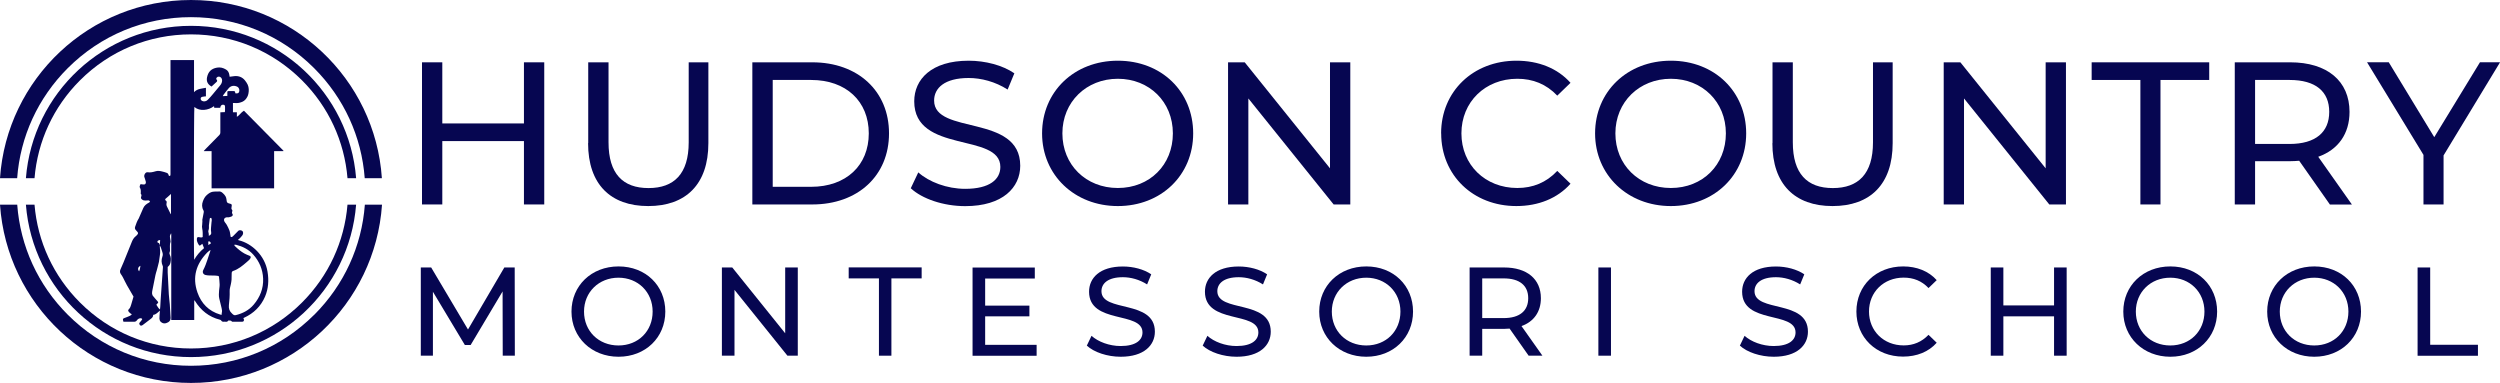
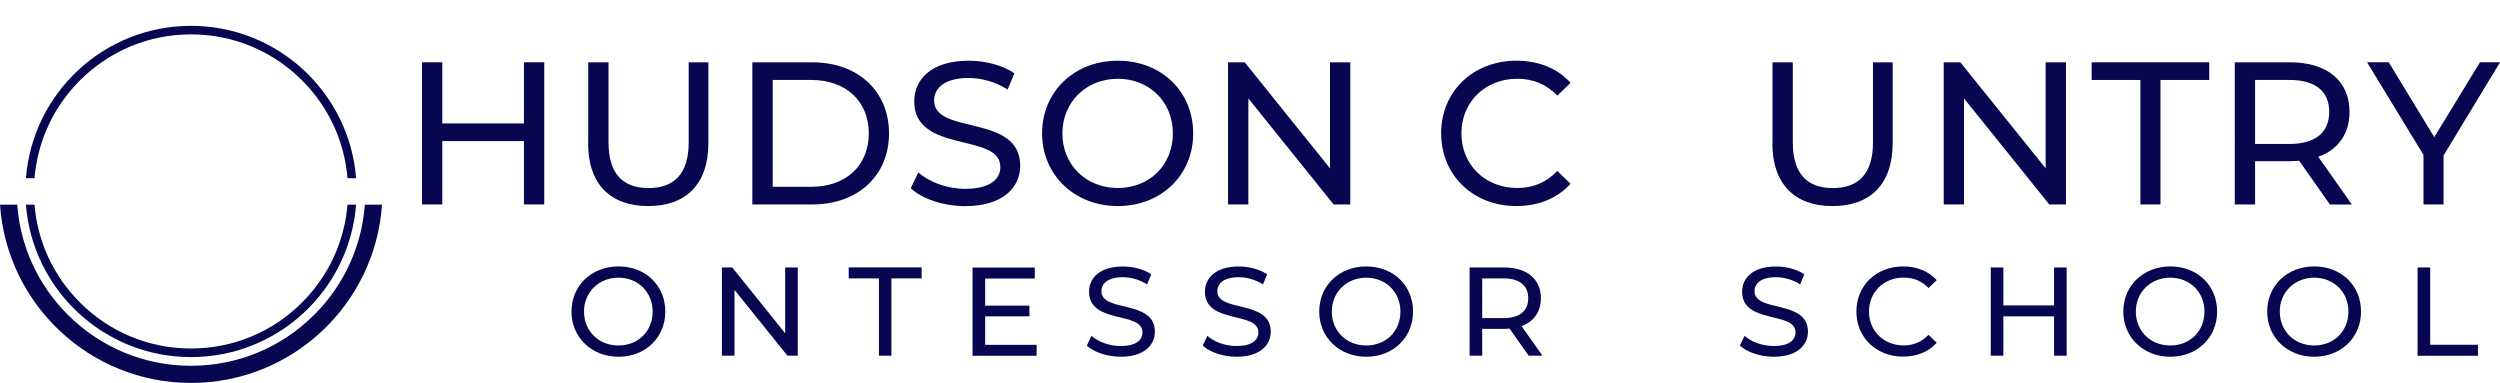
<svg xmlns="http://www.w3.org/2000/svg" id="Layer_2" data-name="Layer 2" viewBox="0 0 357.05 54.68">
  <defs>
    <style>
      .cls-1 {
        fill: #060651;
        stroke-width: 0px;
      }
    </style>
  </defs>
  <g id="Layer_2-2" data-name="Layer 2">
    <g>
      <g>
-         <path class="cls-1" d="M34.77,45.45c.03.08.06.13.07.19.03.19-.07.31-.26.31-.45,0-.9,0-1.34,0-.05,0-.11,0-.13-.04-.13-.18-.32-.12-.51-.13-.08.14-.19.2-.36.17-.11-.02-.22,0-.33,0-.14,0-.25-.05-.33-.19-.03-.05-.11-.09-.17-.1-1.57-.39-2.73-1.33-3.57-2.69-.02-.03-.05-.06-.1-.09v2.82h-3.28v-12.34h-.05c-.05.15-.17.28-.14.47.03.21.06.41.09.62,0,.03.01.06,0,.08-.16.41-.06.84-.08,1.26,0,.07-.02.15-.05.22-.05.14-.04.25.03.39.09.16.13.36.14.55.01.18-.02.37-.05.54-.02.13-.08.25-.14.36-.06.1-.16.17-.26.28,0,.23-.01.51,0,.79.05,1.03.1,2.07.16,3.1.03.48.1.96.14,1.44.05.65.09,1.3.12,1.94.01.27-.13.5-.36.63-.39.22-.76.23-1.09-.11-.09-.09-.14-.27-.15-.42,0-.29.03-.59.05-.88,0-.07,0-.14.02-.26-.32.26-.55.57-.96.61.01.27-.15.42-.33.56-.39.3-.79.6-1.18.9-.2.15-.38.09-.46-.13-.03-.08-.03-.16.04-.23.1-.11.19-.23.28-.34.05-.07.12-.15.04-.22-.05-.05-.15-.06-.23-.06-.21.02-.37.13-.49.3-.11.16-.25.21-.44.2-.49-.01-.98,0-1.48,0-.02-.08-.04-.15-.06-.23-.03-.13,0-.23.15-.28.17-.06.35-.13.52-.2.22-.08.43-.16.59-.36-.07-.05-.14-.08-.2-.12-.09-.08-.19-.16-.26-.26-.1-.16-.08-.23.06-.37.17-.17.23-.39.3-.61.12-.37.22-.74.34-1.16-.31-.53-.63-1.08-.95-1.64-.2-.35-.36-.72-.55-1.08-.09-.17-.19-.34-.31-.5-.16-.22-.15-.44-.05-.67.14-.33.3-.66.43-.99.4-.99.8-1.98,1.2-2.97.13-.31.3-.59.58-.8.09-.07.17-.17.24-.26.08-.09.06-.23-.02-.32-.08-.09-.15-.18-.24-.27-.14-.14-.16-.3-.1-.48.14-.41.28-.82.52-1.19.04-.06.06-.14.09-.21.19-.43.37-.86.56-1.28.16-.36.46-.58.8-.76.04-.02.07-.04.1-.07.02-.02.03-.04.05-.06-.04-.15-.15-.2-.29-.19-.12,0-.24.01-.35.02-.17,0-.33-.02-.47-.13-.16-.12-.22-.22-.15-.41.05-.15.09-.29-.05-.42-.03-.03,0-.13,0-.2v-.24c0-.17-.05-.31-.14-.46-.06-.09.01-.28.06-.41.03-.09.13-.06.22-.05.12.02.25.04.37.02.23-.04.24-.3.19-.45-.03-.11-.07-.22-.1-.33-.02-.07-.04-.15-.07-.21-.15-.3.12-.8.44-.75.41.07.77-.03,1.15-.14.3-.09.59-.05.89.02.25.06.5.13.73.22.09.03.17.14.21.23.04.09.02.21.16.2.14-.02.13-.14.13-.25v-3.77c0-2.77,0-5.54,0-8.3,0-1.34,0-2.68,0-4.02v-.21h3.36v4.58c.49-.51,1.11-.5,1.7-.62v1.22c-.09,0-.16,0-.24.02-.1.01-.2.02-.29.05-.12.04-.22.1-.22.25s.06.25.2.33c.23.12.57.09.8-.14.26-.25.49-.53.73-.81.35-.41.68-.83,1.03-1.24.19-.22.31-.46.3-.76,0-.26-.19-.49-.43-.52-.13-.01-.23.03-.32.12-.1.11-.12.22-.02.33.09.11.08.21-.01.3-.24.23-.49.45-.73.67-.58-.33-.75-.77-.64-1.32.17-.8.6-1.23,1.41-1.38.48-.09.9.03,1.3.27.27.16.42.42.47.74.01.1.03.19.05.29.24-.03.46-.07.69-.09.6-.05,1.12.14,1.5.62.15.19.29.39.39.61.18.41.18.84.1,1.27-.06.32-.21.6-.43.85-.25.28-.58.39-.92.47-.24.05-.5.02-.74.02h-.12v1.32h.56v.66c.4-.24.6-.65,1.01-.88,1.88,1.91,3.77,3.82,5.65,5.72l-.02.05h-1.32v5.32h-8.93v-5.32h-1.1v-.04c.09-.11.2-.21.3-.32.64-.65,1.27-1.3,1.91-1.94.1-.1.14-.21.14-.35,0-.88,0-1.76,0-2.64v-.25l.65-.03c0-.1.02-.19.02-.28,0-.15,0-.29,0-.44,0-.23-.05-.31-.23-.33-.19-.03-.35.07-.41.25-.02.05-.03.11-.05.19h-.85l-.03-.24c-.43.31-.89.49-1.4.53-.52.04-1-.07-1.41-.41-.07.18-.11,20.54-.03,21.82.37-.63.82-1.18,1.41-1.66l-.24-.62-.36.27c-.06-.05-.13-.08-.16-.14-.16-.26-.3-.54-.26-.86.02-.2.11-.26.31-.22.18.04.37.08.52-.02,0-.21,0-.4,0-.58,0-.1,0-.21-.02-.31-.02-.19-.07-.38-.08-.58,0-.11.02-.23.03-.35.01-.16.02-.33.03-.49,0-.04-.03-.08-.02-.12.05-.3.11-.6.17-.89.03-.17.09-.33-.01-.5-.24-.42-.23-.87-.07-1.29.12-.32.27-.63.55-.88.27-.24.53-.42.87-.48.23-.04.47-.02.7-.03.03,0,.06,0,.08,0,.26-.05.46.06.63.22.15.13.29.28.39.45.09.14.13.32.15.49.04.42.07.47.46.57.3.07.32.12.27.42-.03.16-.08.34.08.49.04.04.03.16,0,.23-.03.11-.06.2.03.31.1.12.05.3-.09.37-.13.06-.27.1-.41.13-.09.02-.18,0-.27,0-.36.03-.52.28-.37.6.05.1.13.19.2.28.05.07.1.13.14.21.13.26.28.52.38.8.09.25.1.51.15.77,0,.05.02.09.03.15.18.06.27-.05.38-.16.23-.24.46-.48.7-.71.17-.16.53-.09.63.07.05.07.06.18.06.27-.01.25-.2.41-.34.58-.11.14-.26.24-.41.38.09.03.14.05.19.06,1.78.45,3.67,2.12,4.05,4.48.2,1.21.13,2.41-.36,3.56-.6,1.38-1.61,2.37-2.97,3-.04.02-.09.04-.15.07h.01ZM33.45,34.97c.04.08.05.13.07.15.13.13.27.26.41.38.41.35.83.67,1.34.88.12.05.23.09.35.14.21.09.24.18.13.39-.04.07-.09.14-.15.2-.11.11-.24.22-.36.32-.59.51-1.19,1.02-1.95,1.27-.14.05-.19.16-.2.29-.01.32,0,.64-.02.96-.01.21-.06.42-.1.64-.06.32-.18.64-.17.96.02.69-.03,1.37-.11,2.04-.05.48.09.87.44,1.18.14.13.28.3.53.24,1.01-.25,1.9-.7,2.58-1.51.9-1.06,1.39-2.3,1.34-3.7-.05-1.31-.54-2.47-1.42-3.45-.66-.73-1.49-1.15-2.44-1.39-.07-.02-.15,0-.25,0h0ZM30.07,35.69c-.18.14-.35.24-.48.38-1.58,1.63-2.15,3.51-1.39,5.7.55,1.57,1.61,2.66,3.23,3.15.07.02.14.03.22.05,0-.1,0-.18.02-.26.07-.24.04-.47-.02-.7-.11-.45-.22-.9-.33-1.36-.09-.38-.06-.76-.03-1.14.02-.3.09-.59.08-.89,0-.35-.06-.69-.09-1.04,0-.11-.06-.17-.16-.18-.19-.02-.37-.05-.56-.05-.4-.01-.79.02-1.19-.07-.35-.08-.5-.39-.34-.71.13-.25.24-.5.34-.76.09-.22.17-.44.24-.67.15-.44.29-.89.44-1.33,0-.02,0-.05,0-.13h0ZM22.86,35.06l-.04.02s0,.09,0,.14c.04.4.09.79.02,1.19-.05.33-.08.66-.14.99-.09.41-.21.81-.31,1.21-.06.23-.15.45-.19.68-.15.73-.29,1.46-.44,2.19-.06.31-.1.62.16.87.07.07.12.15.19.23.13.15.27.3.4.46.12.15.11.16-.02.3-.05.05-.1.11-.16.18.17.23.26.5.52.68.01-.15.03-.28.04-.4.02-.3.03-.6.05-.9.11-1.58.22-3.16.33-4.74,0-.06,0-.13-.03-.18-.2-.43-.21-.88-.05-1.32.08-.21.07-.41.01-.61-.07-.23-.14-.47-.22-.69-.03-.09-.09-.18-.14-.26h0ZM32.47,13.7c0-.17.01-.34,0-.51-.01-.15.06-.18.18-.18.24,0,.49,0,.73,0,.12,0,.19.04.2.16.01.08.02.19.13.17.12-.01.28,0,.35-.08.23-.24.13-.73-.18-.88-.42-.21-.88-.15-1.19.19-.29.31-.54.67-.8,1.01-.03.04-.04.09-.07.15l.65-.03h0ZM24.42,30.63v-2.93c-.16.15-.3.28-.44.4-.11.1-.23.19-.33.28-.08.08-.08.19,0,.24.21.11.16.28.13.44-.03.15-.01.28.05.4.17.35.34.7.51,1.04.02.03.05.06.1.13h0ZM29.81,33.69c.31-.14.4-.28.35-.53-.09-.41.02-.81.03-1.22,0-.27.13-.54-.01-.81-.14-.03-.22,0-.23.16-.02.22-.04.43-.08.64-.04.18-.04.35-.03.53,0,.13,0,.27-.05.39-.06.15-.05.28,0,.42.03.07.02.16.03.24,0,.05,0,.1,0,.18h0ZM20.06,37.96c-.36.16-.44.52-.19.79.12-.25.13-.51.19-.79ZM22.78,34.95h.05s.04-.67.04-.67c-.24.02-.38.1-.39.23-.02.17.13.17.23.21l.08.24h0ZM29.75,34.99c.12-.07.25-.14.36-.21-.01-.18-.11-.29-.29-.33-.17.14,0,.35-.08.54Z" />
        <path class="cls-1" d="M44.88,44.95c-4.7,4.7-10.95,7.29-17.6,7.29s-12.9-2.59-17.6-7.29c-4.26-4.26-6.78-9.78-7.22-15.72H0c.97,14.22,12.81,25.46,27.28,25.46s26.31-11.24,27.28-25.46h-2.45c-.44,5.94-2.97,11.46-7.22,15.72h0Z" />
-         <path class="cls-1" d="M9.67,9.74c4.7-4.7,10.95-7.29,17.6-7.29s12.9,2.59,17.6,7.29c4.25,4.25,6.78,9.78,7.22,15.71h2.45C53.58,11.23,41.74,0,27.28,0S.97,11.23,0,25.45h2.45c.44-5.94,2.97-11.46,7.22-15.71Z" />
        <path class="cls-1" d="M43.14,43.2c-4.24,4.24-9.87,6.57-15.86,6.57s-11.62-2.33-15.86-6.57c-3.79-3.79-6.05-8.69-6.49-13.97h-1.23c.96,12.18,11.15,21.77,23.58,21.77s22.62-9.58,23.58-21.77h-1.23c-.44,5.28-2.7,10.18-6.49,13.97h0Z" />
        <path class="cls-1" d="M11.42,11.48c4.24-4.24,9.87-6.57,15.86-6.57s11.62,2.33,15.86,6.57c3.79,3.79,6.05,8.69,6.49,13.97h1.23c-.96-12.18-11.15-21.76-23.58-21.76S4.66,13.27,3.7,25.45h1.23c.44-5.28,2.7-10.18,6.49-13.97h0Z" />
      </g>
      <g>
        <path class="cls-1" d="M77.73,8.9v20.3h-2.9v-9.05h-11.66v9.05h-2.9V8.9h2.9v8.73h11.66v-8.73h2.9Z" />
        <path class="cls-1" d="M84.01,20.44v-11.54h2.9v11.43c0,4.5,2.06,6.53,5.71,6.53s5.74-2.03,5.74-6.53v-11.43h2.81v11.54c0,5.89-3.22,8.99-8.59,8.99s-8.59-3.1-8.59-8.99Z" />
        <path class="cls-1" d="M107.45,8.9h8.56c6.53,0,10.96,4.12,10.96,10.15s-4.44,10.15-10.96,10.15h-8.56V8.9ZM115.84,26.68c5.02,0,8.24-3.07,8.24-7.63s-3.22-7.63-8.24-7.63h-5.48v15.26h5.48Z" />
        <path class="cls-1" d="M130.08,26.88l1.07-2.26c1.51,1.36,4.09,2.35,6.7,2.35,3.51,0,5.02-1.36,5.02-3.13,0-4.96-12.3-1.83-12.3-9.37,0-3.13,2.44-5.8,7.77-5.8,2.38,0,4.84.64,6.53,1.8l-.96,2.32c-1.77-1.13-3.77-1.65-5.57-1.65-3.45,0-4.93,1.45-4.93,3.22,0,4.96,12.3,1.86,12.3,9.31,0,3.1-2.49,5.77-7.86,5.77-3.1,0-6.15-1.04-7.77-2.55Z" />
        <path class="cls-1" d="M148.83,19.05c0-5.95,4.58-10.38,10.82-10.38s10.76,4.41,10.76,10.38-4.58,10.38-10.76,10.38-10.82-4.44-10.82-10.38ZM167.51,19.05c0-4.5-3.36-7.8-7.86-7.8s-7.92,3.31-7.92,7.8,3.36,7.8,7.92,7.8,7.86-3.31,7.86-7.8Z" />
        <path class="cls-1" d="M192.85,8.9v20.3h-2.38l-12.18-15.14v15.14h-2.9V8.9h2.38l12.18,15.14v-15.14h2.9Z" />
      </g>
      <g>
        <path class="cls-1" d="M205.82,19.05c0-6,4.58-10.38,10.76-10.38,3.13,0,5.86,1.07,7.72,3.16l-1.89,1.83c-1.57-1.65-3.48-2.41-5.71-2.41-4.58,0-7.98,3.31-7.98,7.8s3.39,7.8,7.98,7.8c2.23,0,4.15-.78,5.71-2.44l1.89,1.83c-1.86,2.09-4.58,3.19-7.74,3.19-6.15,0-10.73-4.38-10.73-10.38Z" />
-         <path class="cls-1" d="M227.81,19.05c0-5.95,4.58-10.38,10.82-10.38s10.76,4.41,10.76,10.38-4.58,10.38-10.76,10.38-10.82-4.44-10.82-10.38ZM246.49,19.05c0-4.5-3.36-7.8-7.86-7.8s-7.92,3.31-7.92,7.8,3.36,7.8,7.92,7.8,7.86-3.31,7.86-7.8Z" />
        <path class="cls-1" d="M253.15,20.44v-11.54h2.9v11.43c0,4.5,2.06,6.53,5.71,6.53s5.74-2.03,5.74-6.53v-11.43h2.81v11.54c0,5.89-3.22,8.99-8.59,8.99s-8.59-3.1-8.59-8.99Z" />
        <path class="cls-1" d="M295.06,8.9v20.3h-2.38l-12.18-15.14v15.14h-2.9V8.9h2.38l12.18,15.14v-15.14h2.9Z" />
        <path class="cls-1" d="M305.69,11.42h-6.96v-2.52h16.79v2.52h-6.96v17.78h-2.87V11.42Z" />
        <path class="cls-1" d="M332.75,29.2l-4.38-6.24c-.41.03-.84.06-1.28.06h-5.02v6.18h-2.9V8.9h7.92c5.28,0,8.47,2.67,8.47,7.08,0,3.13-1.62,5.4-4.47,6.41l4.81,6.82h-3.16ZM332.66,15.97c0-2.9-1.94-4.55-5.66-4.55h-4.93v9.14h4.93c3.71,0,5.66-1.68,5.66-4.58Z" />
        <path class="cls-1" d="M348.99,22.18v7.02h-2.87v-7.08l-8.06-13.23h3.1l6.5,10.7,6.53-10.7h2.87l-8.06,13.29Z" />
      </g>
      <g>
-         <path class="cls-1" d="M71.8,50.8l-.02-9.18-4.56,7.65h-.83l-4.56-7.6v9.13h-1.73v-12.6h1.48l5.26,8.86,5.19-8.86h1.48l.02,12.6h-1.73Z" />
        <path class="cls-1" d="M81.62,44.5c0-3.69,2.84-6.45,6.72-6.45s6.68,2.74,6.68,6.45-2.84,6.45-6.68,6.45-6.72-2.75-6.72-6.45ZM93.21,44.5c0-2.79-2.09-4.84-4.88-4.84s-4.92,2.05-4.92,4.84,2.09,4.84,4.92,4.84,4.88-2.05,4.88-4.84Z" />
        <path class="cls-1" d="M113.94,38.2v12.6h-1.48l-7.56-9.4v9.4h-1.8v-12.6h1.48l7.56,9.4v-9.4h1.8Z" />
        <path class="cls-1" d="M125.53,39.76h-4.32v-1.57h10.42v1.57h-4.32v11.04h-1.78v-11.04Z" />
        <path class="cls-1" d="M148.05,49.24v1.57h-9.15v-12.6h8.89v1.57h-7.09v3.87h6.32v1.53h-6.32v4.07h7.35Z" />
        <path class="cls-1" d="M155.22,49.36l.67-1.4c.94.85,2.54,1.46,4.16,1.46,2.18,0,3.12-.85,3.12-1.94,0-3.08-7.63-1.13-7.63-5.82,0-1.94,1.51-3.6,4.83-3.6,1.48,0,3.01.4,4.05,1.12l-.59,1.44c-1.1-.7-2.34-1.03-3.46-1.03-2.14,0-3.06.9-3.06,2,0,3.08,7.63,1.15,7.63,5.78,0,1.93-1.55,3.58-4.88,3.58-1.93,0-3.82-.65-4.83-1.58Z" />
        <path class="cls-1" d="M171.77,49.36l.67-1.4c.94.85,2.54,1.46,4.16,1.46,2.18,0,3.12-.85,3.12-1.94,0-3.08-7.63-1.13-7.63-5.82,0-1.94,1.51-3.6,4.83-3.6,1.48,0,3.01.4,4.05,1.12l-.59,1.44c-1.1-.7-2.34-1.03-3.46-1.03-2.14,0-3.06.9-3.06,2,0,3.08,7.63,1.15,7.63,5.78,0,1.93-1.55,3.58-4.88,3.58-1.93,0-3.82-.65-4.83-1.58Z" />
        <path class="cls-1" d="M188.41,44.5c0-3.69,2.84-6.45,6.72-6.45s6.68,2.74,6.68,6.45-2.84,6.45-6.68,6.45-6.72-2.75-6.72-6.45ZM200.01,44.5c0-2.79-2.09-4.84-4.88-4.84s-4.92,2.05-4.92,4.84,2.09,4.84,4.92,4.84,4.88-2.05,4.88-4.84Z" />
        <path class="cls-1" d="M218.32,50.8l-2.72-3.87c-.25.02-.52.04-.79.04h-3.12v3.83h-1.8v-12.6h4.92c3.28,0,5.26,1.66,5.26,4.39,0,1.94-1.01,3.35-2.77,3.98l2.99,4.23h-1.96ZM218.26,42.59c0-1.8-1.21-2.83-3.51-2.83h-3.06v5.67h3.06c2.3,0,3.51-1.04,3.51-2.84Z" />
-         <path class="cls-1" d="M228.28,38.2h1.8v12.6h-1.8v-12.6Z" />
        <path class="cls-1" d="M248.49,49.36l.67-1.4c.94.85,2.54,1.46,4.16,1.46,2.18,0,3.12-.85,3.12-1.94,0-3.08-7.63-1.13-7.63-5.82,0-1.94,1.51-3.6,4.83-3.6,1.48,0,3.01.4,4.05,1.12l-.59,1.44c-1.1-.7-2.34-1.03-3.46-1.03-2.14,0-3.06.9-3.06,2,0,3.08,7.63,1.15,7.63,5.78,0,1.93-1.55,3.58-4.88,3.58-1.93,0-3.82-.65-4.83-1.58Z" />
        <path class="cls-1" d="M265.13,44.5c0-3.73,2.84-6.45,6.68-6.45,1.94,0,3.64.67,4.79,1.96l-1.17,1.13c-.97-1.03-2.16-1.49-3.55-1.49-2.84,0-4.95,2.05-4.95,4.84s2.11,4.84,4.95,4.84c1.39,0,2.57-.49,3.55-1.51l1.17,1.13c-1.15,1.3-2.84,1.98-4.81,1.98-3.82,0-6.66-2.72-6.66-6.45Z" />
        <path class="cls-1" d="M295.16,38.2v12.6h-1.8v-5.62h-7.24v5.62h-1.8v-12.6h1.8v5.42h7.24v-5.42h1.8Z" />
        <path class="cls-1" d="M303.25,44.5c0-3.69,2.84-6.45,6.72-6.45s6.68,2.74,6.68,6.45-2.84,6.45-6.68,6.45-6.72-2.75-6.72-6.45ZM314.84,44.5c0-2.79-2.09-4.84-4.88-4.84s-4.92,2.05-4.92,4.84,2.09,4.84,4.92,4.84,4.88-2.05,4.88-4.84Z" />
        <path class="cls-1" d="M323.8,44.5c0-3.69,2.84-6.45,6.72-6.45s6.68,2.74,6.68,6.45-2.84,6.45-6.68,6.45-6.72-2.75-6.72-6.45ZM335.4,44.5c0-2.79-2.09-4.84-4.88-4.84s-4.92,2.05-4.92,4.84,2.09,4.84,4.92,4.84,4.88-2.05,4.88-4.84Z" />
        <path class="cls-1" d="M345.28,38.2h1.8v11.04h6.82v1.57h-8.62v-12.6Z" />
      </g>
    </g>
  </g>
</svg>